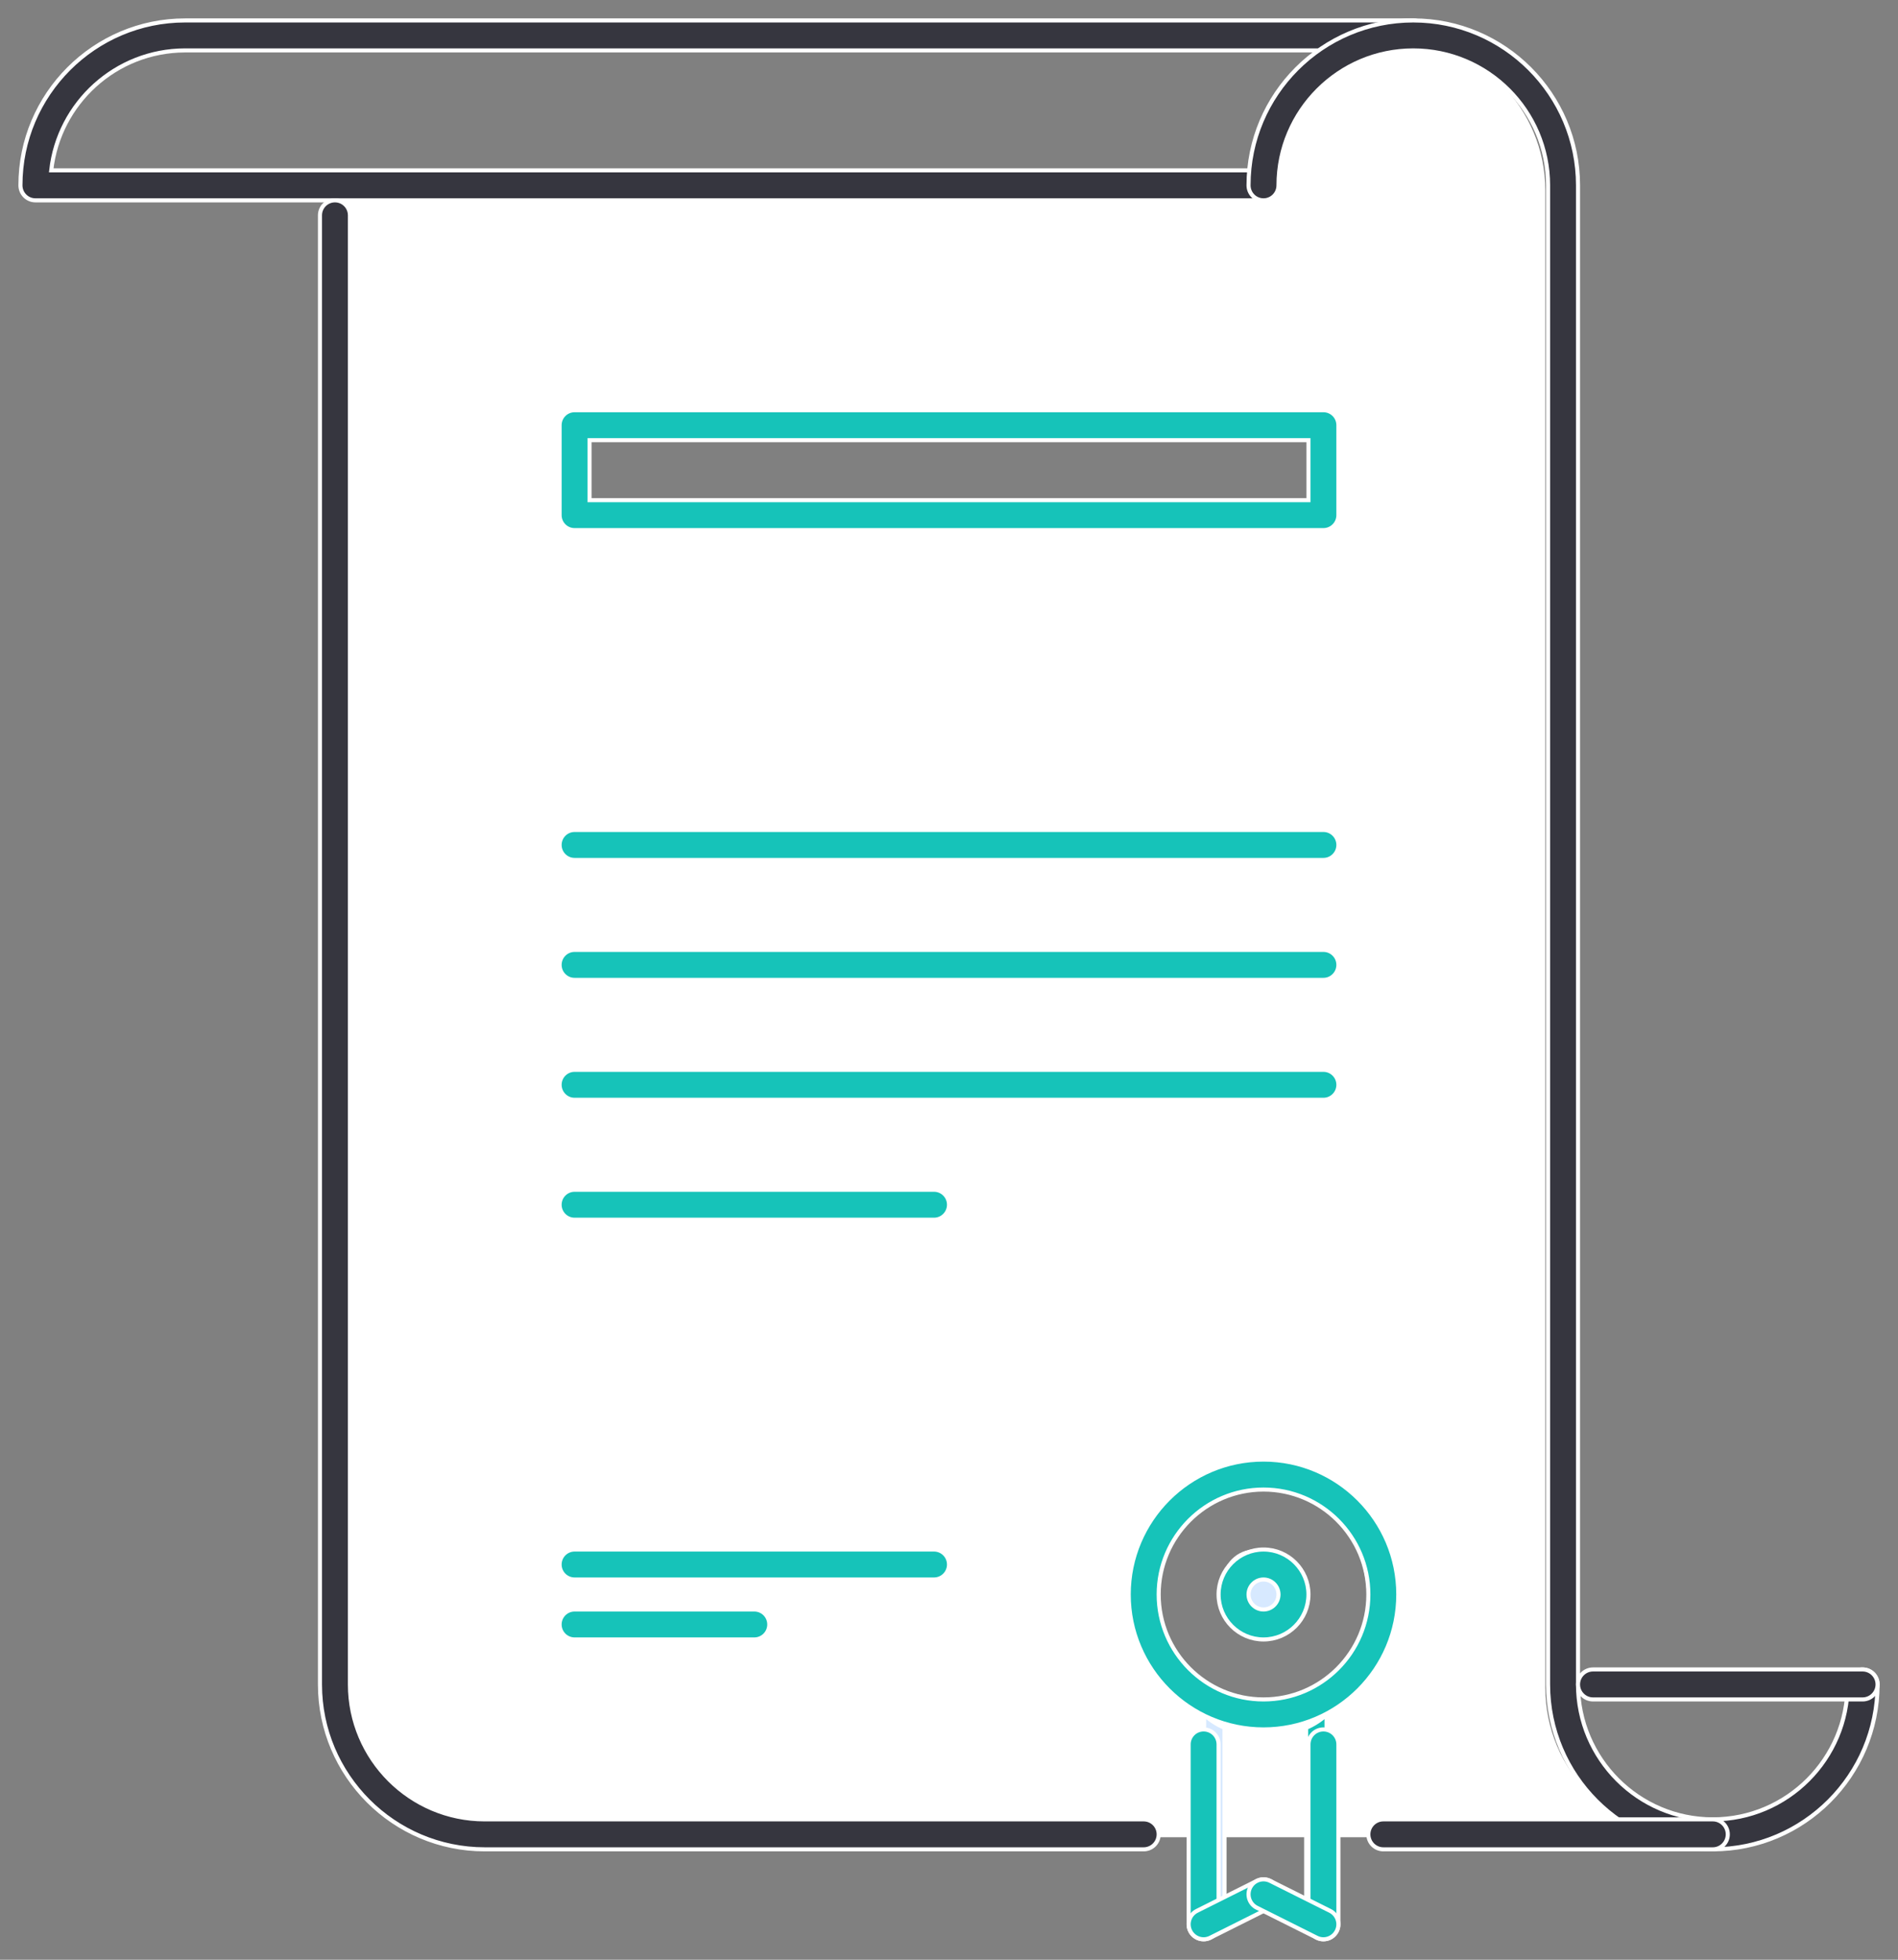
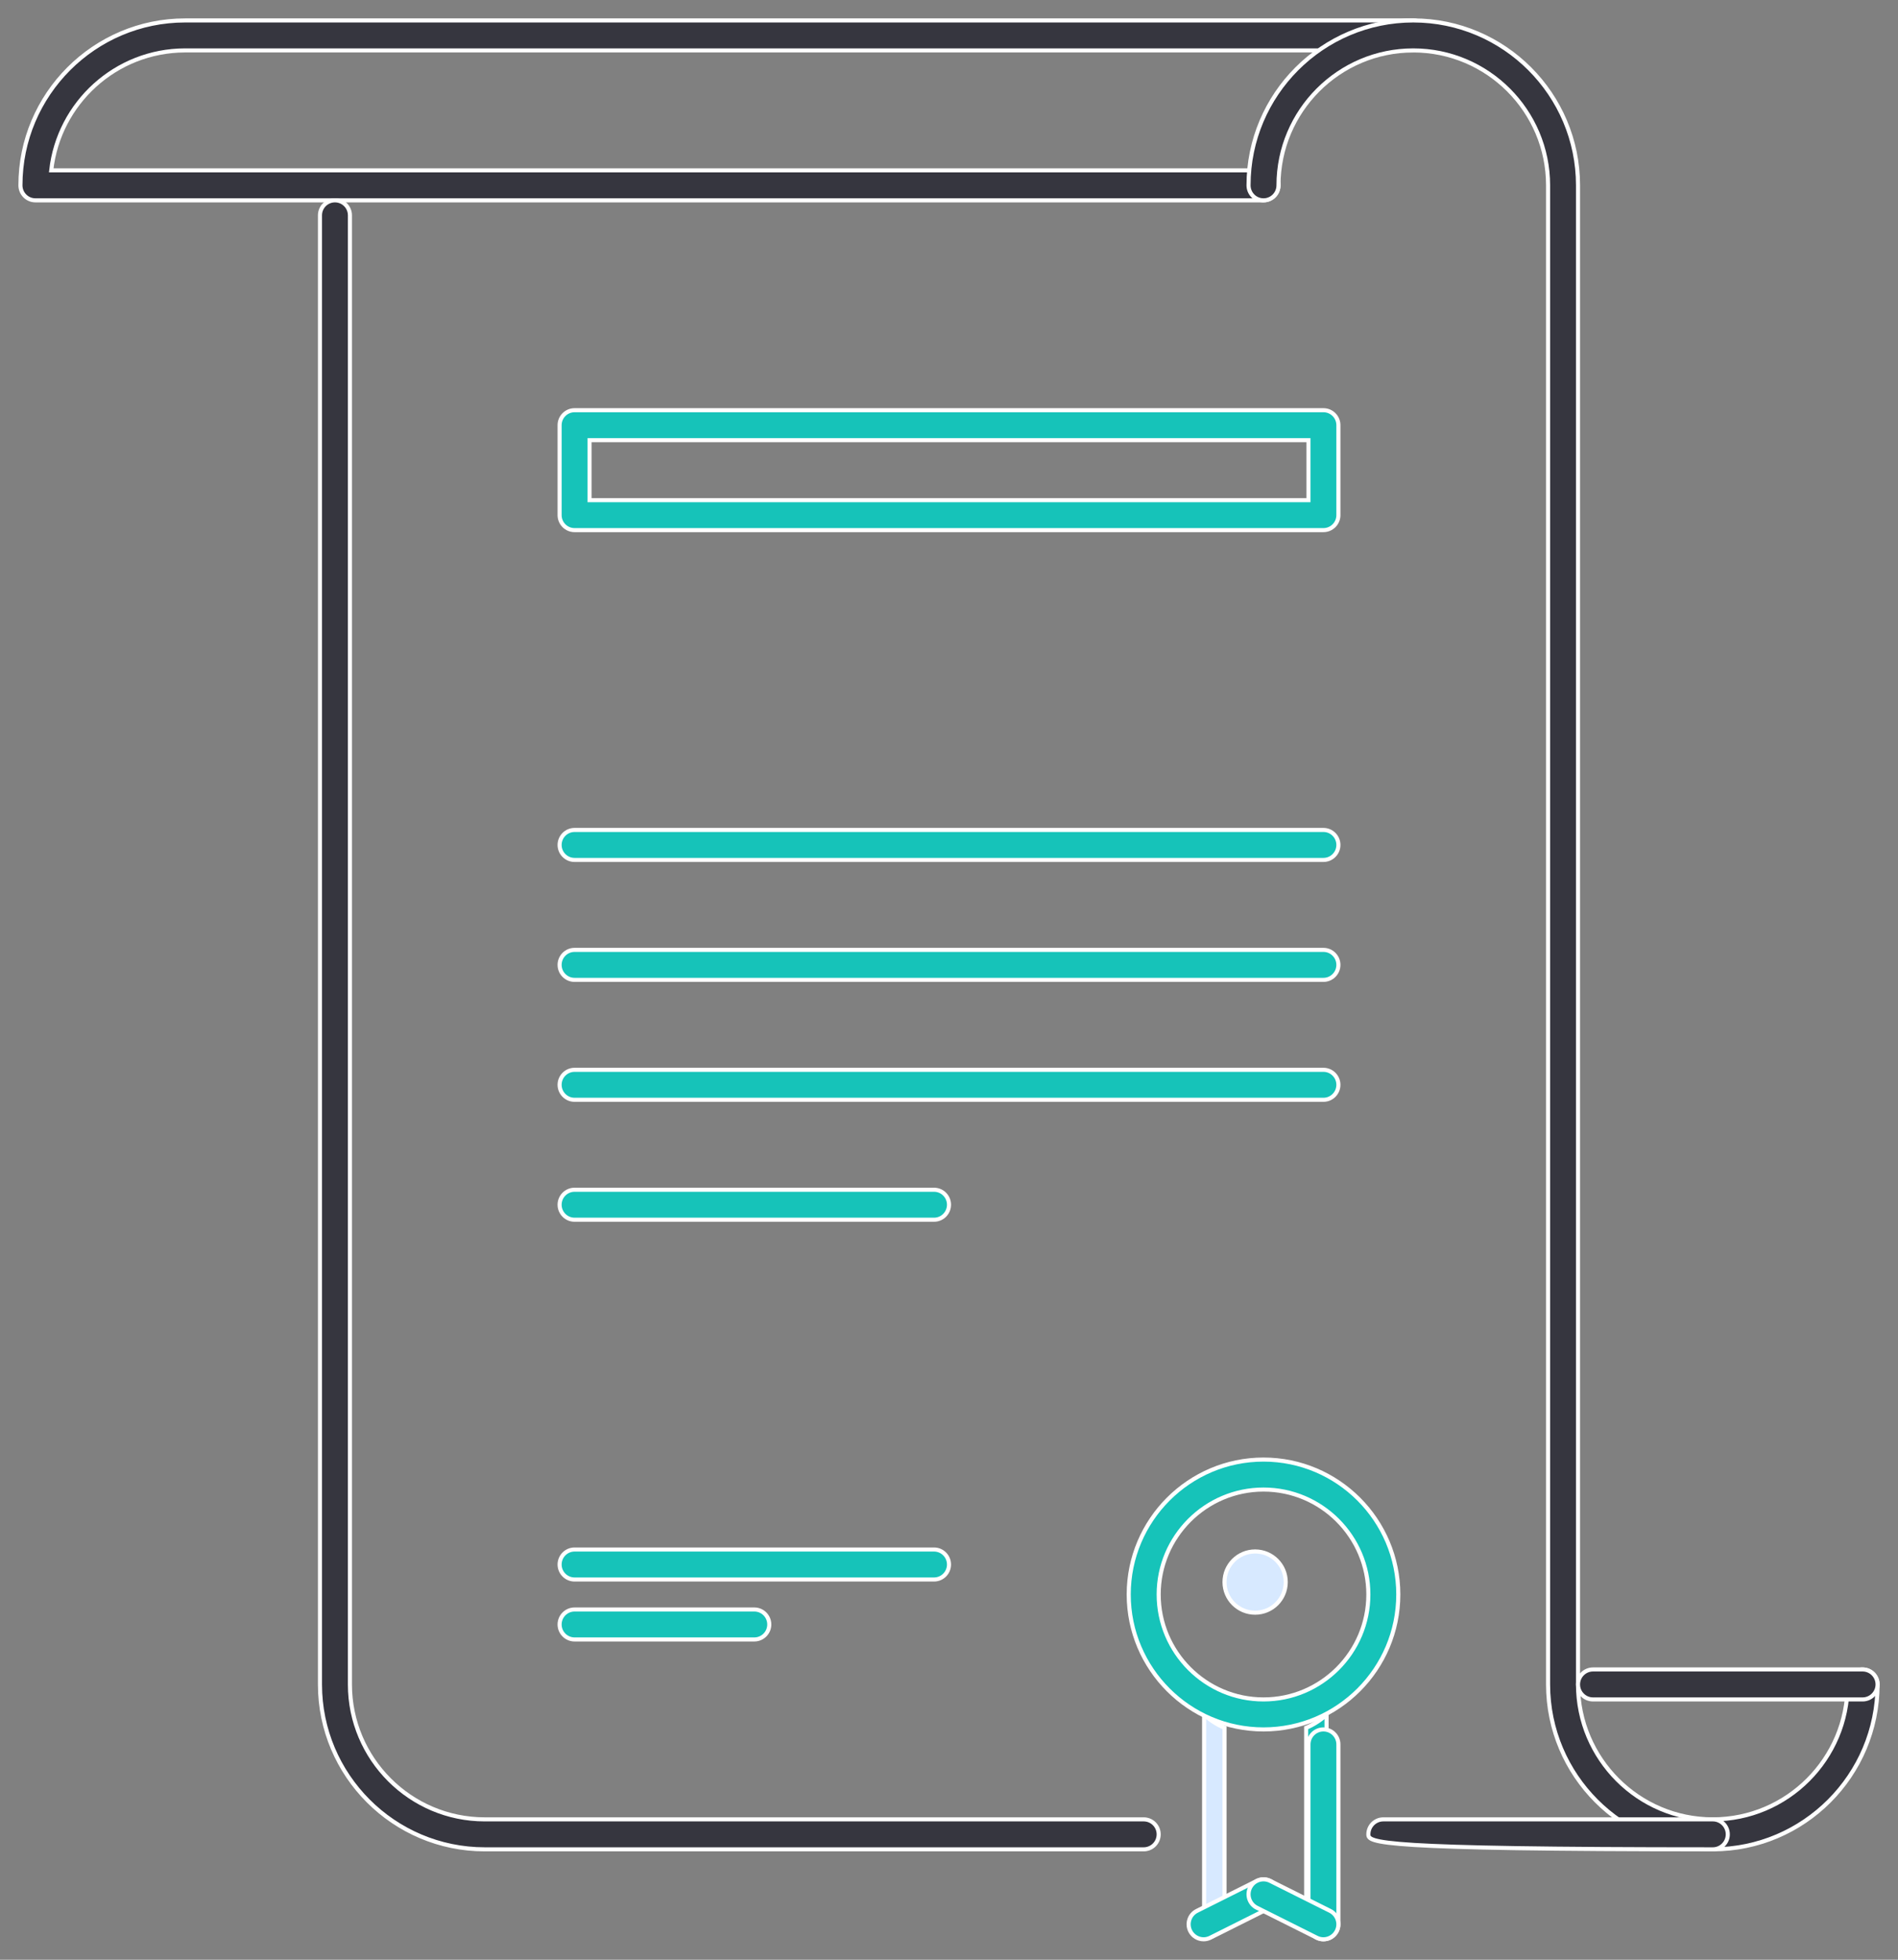
<svg xmlns="http://www.w3.org/2000/svg" width="93px" height="96px" viewBox="0 0 93 96" version="1.1">
  <rect x="0" y="0" width="93" height="96" fill="#808080" stroke="none" />
  <title>7. certificate, school, university, college, learning</title>
  <desc>Created with Sketch.</desc>
  <defs />
  <g id="Final-Pages" stroke="none" stroke-width="1" fill="none" fill-rule="evenodd">
    <g id="Partners" transform="translate(-1005, -387)" fill-rule="nonzero">
      <g id="7.-certificate,-school,-university,-college,-learning" transform="translate(1006, 388)">
-         <path d="M22.283,89 C18.263,89 15,85.714 15,81.667 L15,9.8 L15,8.333 L60.152,8.333 C60.152,4.286 63.415,1 67.435,1 C71.454,1 74.718,4.286 74.718,8.333 L74.718,81.667 C74.718,85.714 77.98,89 82,89 L22.283,89 Z M60.152,83.133 C63.371,83.133 65.978,80.508 65.978,77.267 C65.978,74.025 63.371,71.4 60.152,71.4 C56.933,71.4 54.326,74.025 54.326,77.267 C54.326,80.508 56.933,83.133 60.152,83.133 Z M63.065,24.467 L63.065,20.067 L26.652,20.067 L26.652,24.467 L63.065,24.467 Z" id="Shape" fill="#FFFFFF" />
        <path d="M58,83 L58,93 L59,92.237 L59,83.638 C58.647,83.49 58.31,83.276 58,83 Z" id="Shape" stroke="#FFFFFF" stroke-width="0.2" fill="#D7E9FF" />
        <path d="M64,83 L64,93 L63,92.237 L63,83.638 C63.353,83.49 63.69,83.276 64,83 Z" id="Shape" stroke="#FFFFFF" stroke-width="0.2" fill="#16C3B9" />
        <path d="M62,76.5 C62,77.329 61.329,78 60.5,78 C59.671,78 59,77.329 59,76.5 C59,75.671 59.671,75 60.5,75 C61.329,75 62,75.671 62,76.5 Z" id="Shape" stroke="#FFFFFF" stroke-width="0.2" fill="#D7E9FF" />
        <g id="Group" stroke="#FFFFFF" stroke-width="0.2">
          <path d="M0.735,8.814 C0.33,8.814 0.001,8.485 0.001,8.079 C0.001,3.625 3.623,0.001 8.074,0.001 C8.079,0.001 8.085,0.001 8.09,0.001 L68.249,0.001 C68.655,0.001 68.983,0.33 68.983,0.736 C68.983,1.142 68.655,1.47 68.249,1.47 L8.074,1.47 C8.068,1.47 8.063,1.47 8.058,1.47 C4.671,1.478 1.875,4.05 1.51,7.345 L60.911,7.345 C61.317,7.345 61.645,7.673 61.645,8.079 C61.645,8.485 61.317,8.814 60.911,8.814 L0.735,8.814 Z" id="Combined-Shape" fill="#36363F" />
          <path d="M82.926,89.592 C78.474,89.592 74.854,85.969 74.854,81.515 L74.854,8.079 C74.854,4.435 71.891,1.47 68.249,1.47 C64.607,1.47 61.645,4.435 61.645,8.079 C61.645,8.485 61.317,8.814 60.911,8.814 C60.505,8.814 60.177,8.485 60.177,8.079 C60.177,3.625 63.798,0.001 68.249,0.001 C72.701,0.001 76.321,3.625 76.321,8.079 L76.321,81.515 C76.321,85.159 79.284,88.124 82.926,88.124 C86.569,88.124 89.531,85.159 89.531,81.515 C89.531,81.109 89.859,80.78 90.265,80.78 C90.67,80.78 90.999,81.109 90.999,81.515 C90.999,85.969 87.378,89.592 82.926,89.592 Z" id="Combined-Shape" fill="#36363F" />
          <path d="M16.146,81.515 C16.146,85.159 19.109,88.124 22.751,88.124 L55.04,88.124 C55.446,88.124 55.774,88.452 55.774,88.858 C55.774,89.264 55.446,89.592 55.04,89.592 L22.751,89.592 C18.3,89.592 14.678,85.969 14.678,81.515 L14.678,9.548 C14.678,9.142 15.007,8.814 15.412,8.814 C15.818,8.814 16.146,9.142 16.146,9.548 L16.146,81.515 Z" id="Combined-Shape" fill="#36363F" />
          <path d="M90.265,82.249 L77.055,82.249 C76.65,82.249 76.321,81.92 76.321,81.515 C76.321,81.109 76.65,80.78 77.055,80.78 L90.265,80.78 C90.67,80.78 90.999,81.109 90.999,81.515 C90.999,81.92 90.67,82.249 90.265,82.249 Z" id="Shape" fill="#36363F" />
          <path d="M60.911,83.718 C57.269,83.718 54.306,80.753 54.306,77.108 C54.306,73.464 57.269,70.499 60.911,70.499 C64.553,70.499 67.515,73.464 67.515,77.108 C67.515,80.753 64.553,83.718 60.911,83.718 Z M60.911,71.968 C58.079,71.968 55.774,74.274 55.774,77.108 C55.774,79.943 58.079,82.249 60.911,82.249 C63.743,82.249 66.048,79.943 66.048,77.108 C66.048,74.274 63.743,71.968 60.911,71.968 Z" id="Shape" fill="#16C3B9" />
-           <path d="M60.911,79.311 C59.697,79.311 58.709,78.323 58.709,77.108 C58.709,75.894 59.697,74.905 60.911,74.905 C62.125,74.905 63.113,75.894 63.113,77.108 C63.113,78.323 62.125,79.311 60.911,79.311 Z M60.911,76.374 C60.507,76.374 60.177,76.704 60.177,77.108 C60.177,77.513 60.507,77.843 60.911,77.843 C61.315,77.843 61.645,77.513 61.645,77.108 C61.645,76.704 61.315,76.374 60.911,76.374 Z" id="Shape" fill="#16C3B9" />
-           <path d="M57.975,93.999 C57.57,93.999 57.242,93.67 57.242,93.264 L57.242,84.452 C57.242,84.046 57.57,83.718 57.975,83.718 C58.381,83.718 58.709,84.046 58.709,84.452 L58.709,93.264 C58.709,93.67 58.381,93.999 57.975,93.999 Z" id="Shape" fill="#16C3B9" />
          <path d="M63.846,93.999 C63.441,93.999 63.113,93.67 63.113,93.264 L63.113,84.452 C63.113,84.046 63.441,83.718 63.846,83.718 C64.252,83.718 64.58,84.046 64.58,84.452 L64.58,93.264 C64.58,93.67 64.252,93.999 63.846,93.999 Z" id="Shape" fill="#16C3B9" />
          <path d="M57.975,93.999 C57.706,93.999 57.448,93.849 57.319,93.593 C57.138,93.23 57.285,92.788 57.647,92.607 L60.583,91.139 C60.945,90.959 61.387,91.104 61.567,91.467 C61.748,91.83 61.602,92.272 61.239,92.452 L58.304,93.921 C58.199,93.973 58.087,93.999 57.975,93.999 Z" id="Shape" fill="#16C3B9" />
          <path d="M63.846,93.999 C63.735,93.999 63.623,93.973 63.518,93.921 L60.583,92.452 C60.22,92.272 60.074,91.83 60.254,91.467 C60.436,91.104 60.877,90.959 61.239,91.139 L64.174,92.607 C64.537,92.788 64.683,93.23 64.502,93.593 C64.374,93.849 64.116,93.999 63.846,93.999 Z" id="Shape" fill="#16C3B9" />
-           <path d="M82.926,89.592 L66.782,89.592 C66.376,89.592 66.048,89.264 66.048,88.858 C66.048,88.452 66.376,88.124 66.782,88.124 L82.926,88.124 C83.332,88.124 83.66,88.452 83.66,88.858 C83.66,89.264 83.332,89.592 82.926,89.592 Z" id="Shape" fill="#36363F" />
+           <path d="M82.926,89.592 C66.376,89.592 66.048,89.264 66.048,88.858 C66.048,88.452 66.376,88.124 66.782,88.124 L82.926,88.124 C83.332,88.124 83.66,88.452 83.66,88.858 C83.66,89.264 83.332,89.592 82.926,89.592 Z" id="Shape" fill="#36363F" />
          <path d="M63.846,24.969 L27.154,24.969 C26.748,24.969 26.42,24.641 26.42,24.235 L26.42,19.829 C26.42,19.423 26.748,19.094 27.154,19.094 L63.846,19.094 C64.252,19.094 64.58,19.423 64.58,19.829 L64.58,24.235 C64.58,24.641 64.252,24.969 63.846,24.969 Z M27.888,23.501 L63.113,23.501 L63.113,20.563 L27.888,20.563 L27.888,23.501 Z" id="Shape" fill="#16C3B9" />
          <path d="M44.766,76.374 L27.154,76.374 C26.748,76.374 26.42,76.046 26.42,75.64 C26.42,75.234 26.748,74.905 27.154,74.905 L44.766,74.905 C45.172,74.905 45.5,75.234 45.5,75.64 C45.5,76.046 45.172,76.374 44.766,76.374 Z" id="Shape" fill="#16C3B9" />
          <path d="M35.96,79.311 L27.154,79.311 C26.748,79.311 26.42,78.983 26.42,78.577 C26.42,78.171 26.748,77.843 27.154,77.843 L35.96,77.843 C36.366,77.843 36.694,78.171 36.694,78.577 C36.694,78.983 36.366,79.311 35.96,79.311 Z" id="Shape" fill="#16C3B9" />
          <path d="M63.846,41.125 L27.154,41.125 C26.748,41.125 26.42,40.797 26.42,40.391 C26.42,39.985 26.748,39.656 27.154,39.656 L63.846,39.656 C64.252,39.656 64.58,39.985 64.58,40.391 C64.58,40.797 64.252,41.125 63.846,41.125 Z" id="Shape" fill="#16C3B9" />
          <path d="M63.846,47 L27.154,47 C26.748,47 26.42,46.672 26.42,46.266 C26.42,45.86 26.748,45.531 27.154,45.531 L63.846,45.531 C64.252,45.531 64.58,45.86 64.58,46.266 C64.58,46.672 64.252,47 63.846,47 Z" id="Shape" fill="#16C3B9" />
          <path d="M63.846,52.875 L27.154,52.875 C26.748,52.875 26.42,52.546 26.42,52.14 C26.42,51.735 26.748,51.406 27.154,51.406 L63.846,51.406 C64.252,51.406 64.58,51.735 64.58,52.14 C64.58,52.546 64.252,52.875 63.846,52.875 Z" id="Shape" fill="#16C3B9" />
          <path d="M44.766,58.75 L27.154,58.75 C26.748,58.75 26.42,58.421 26.42,58.015 C26.42,57.609 26.748,57.281 27.154,57.281 L44.766,57.281 C45.172,57.281 45.5,57.609 45.5,58.015 C45.5,58.421 45.172,58.75 44.766,58.75 Z" id="Shape" fill="#16C3B9" />
        </g>
      </g>
    </g>
  </g>
</svg>